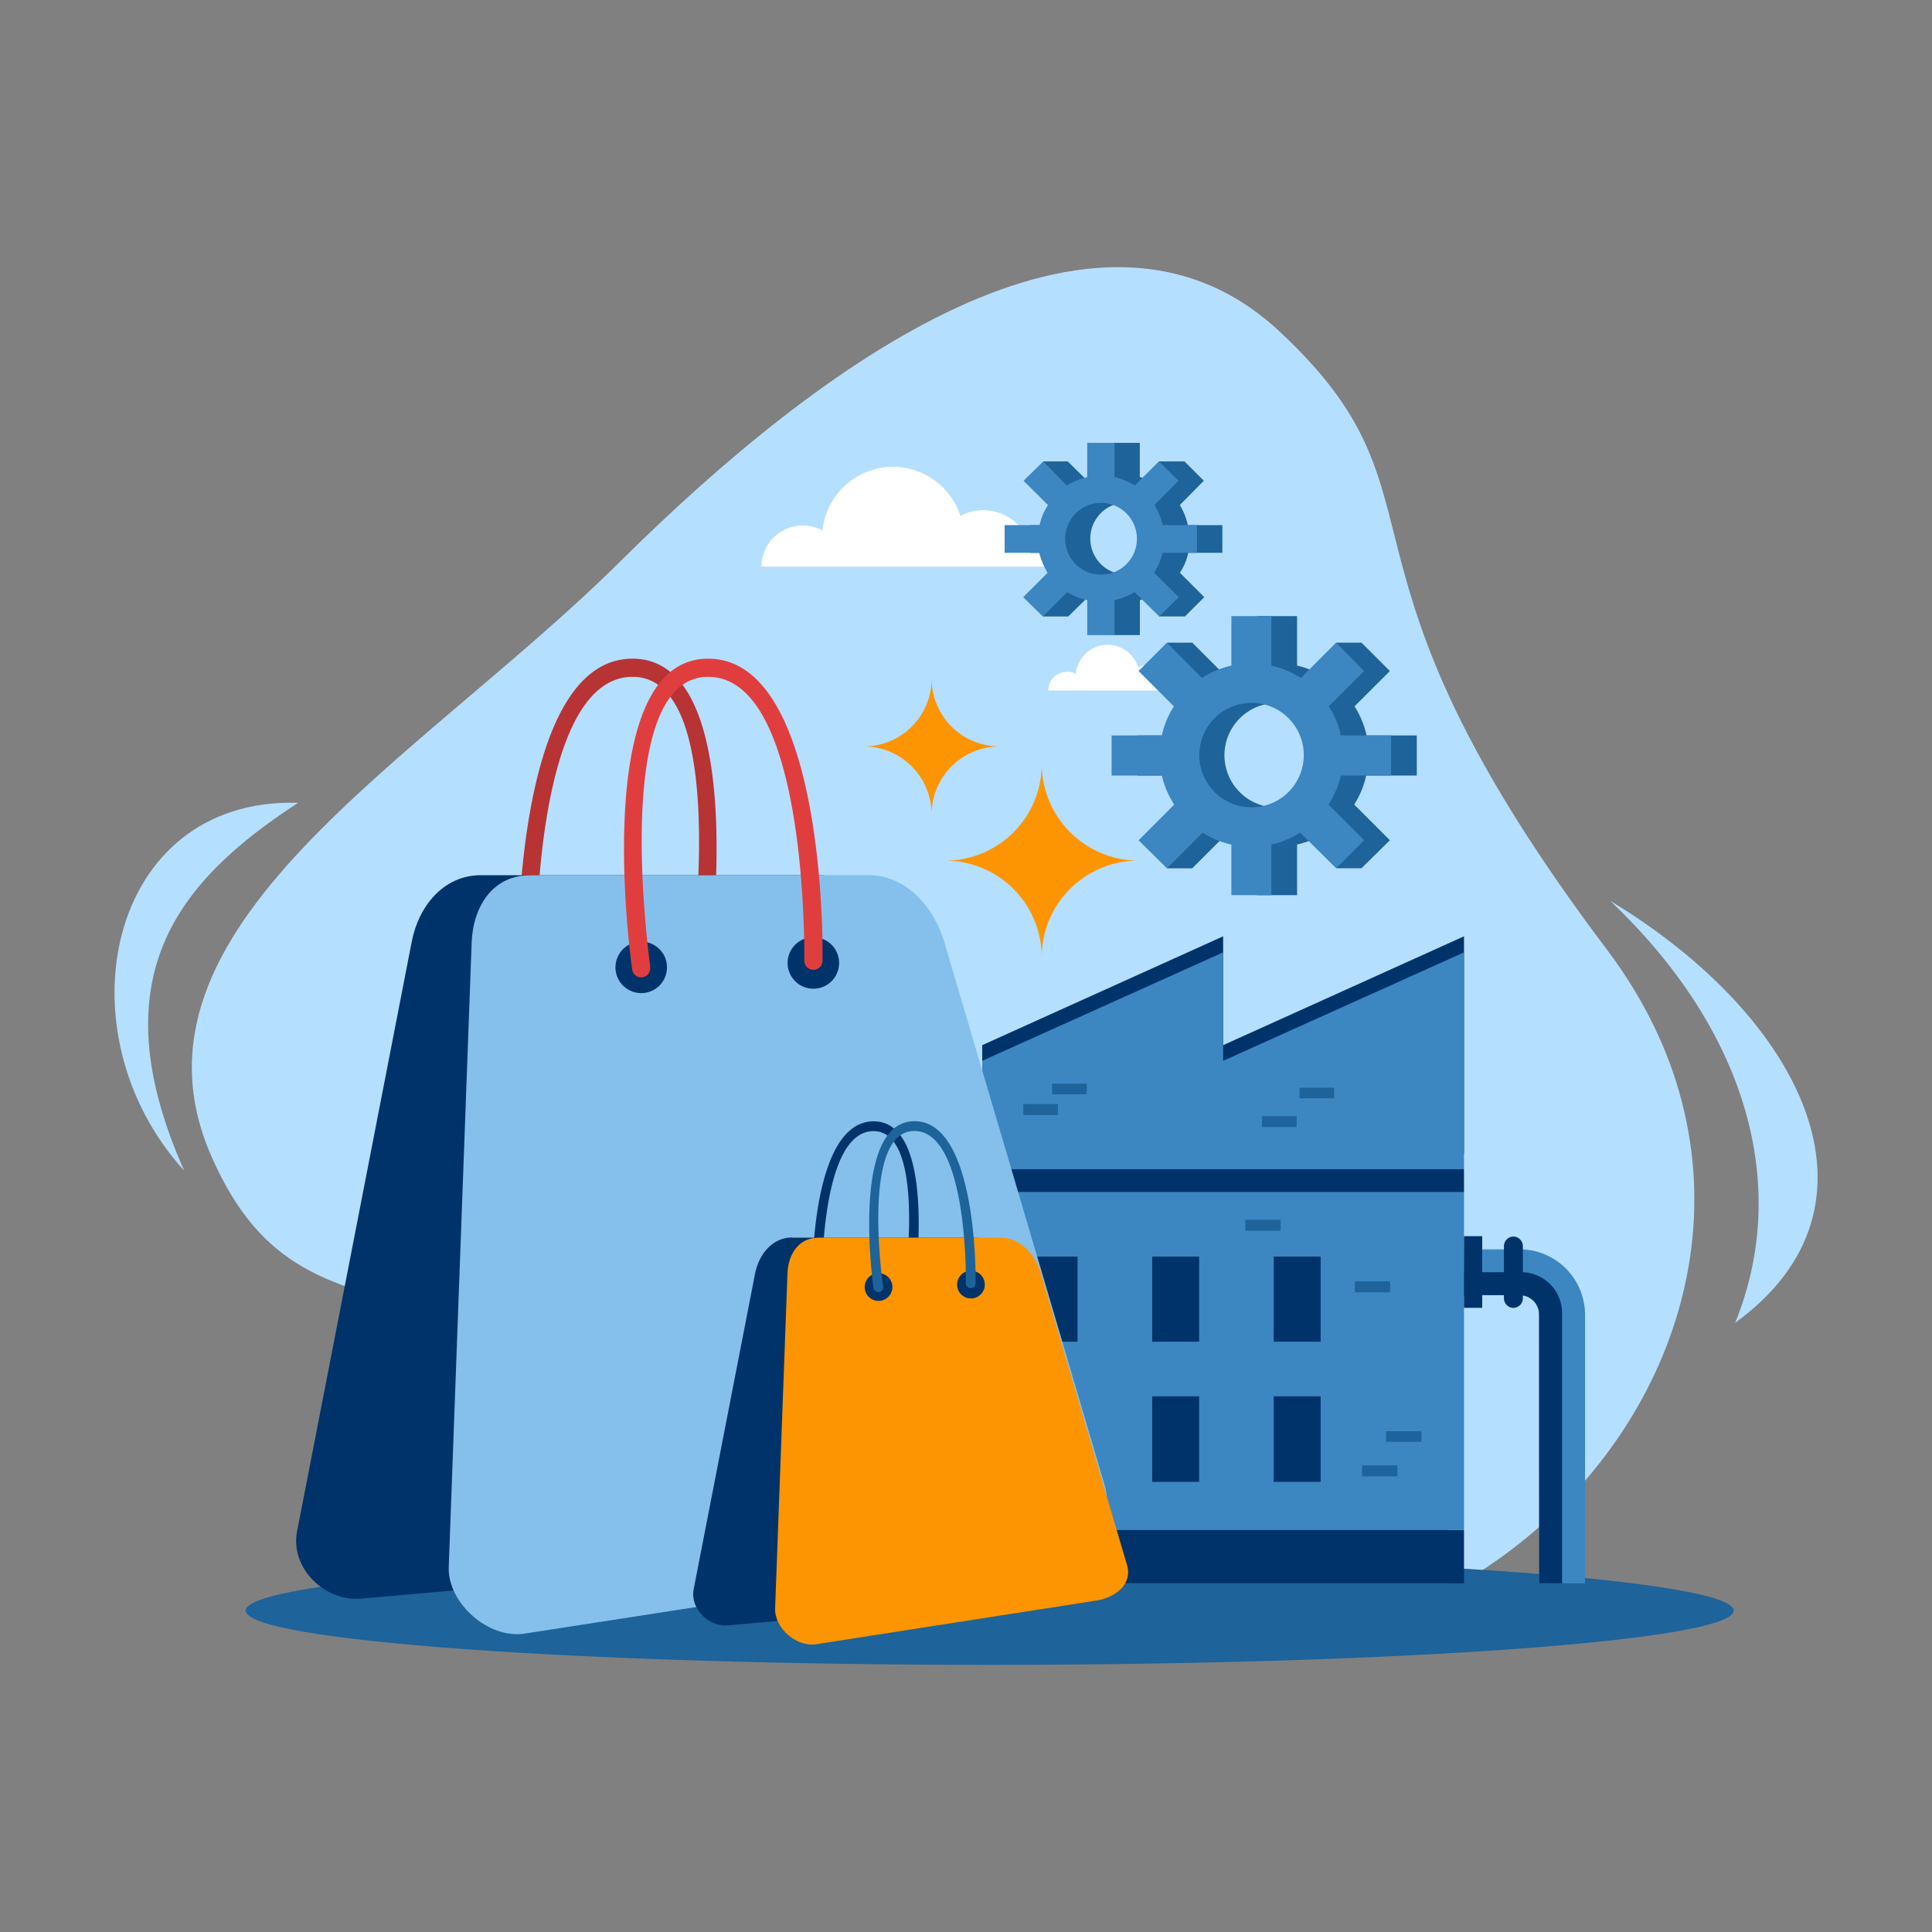
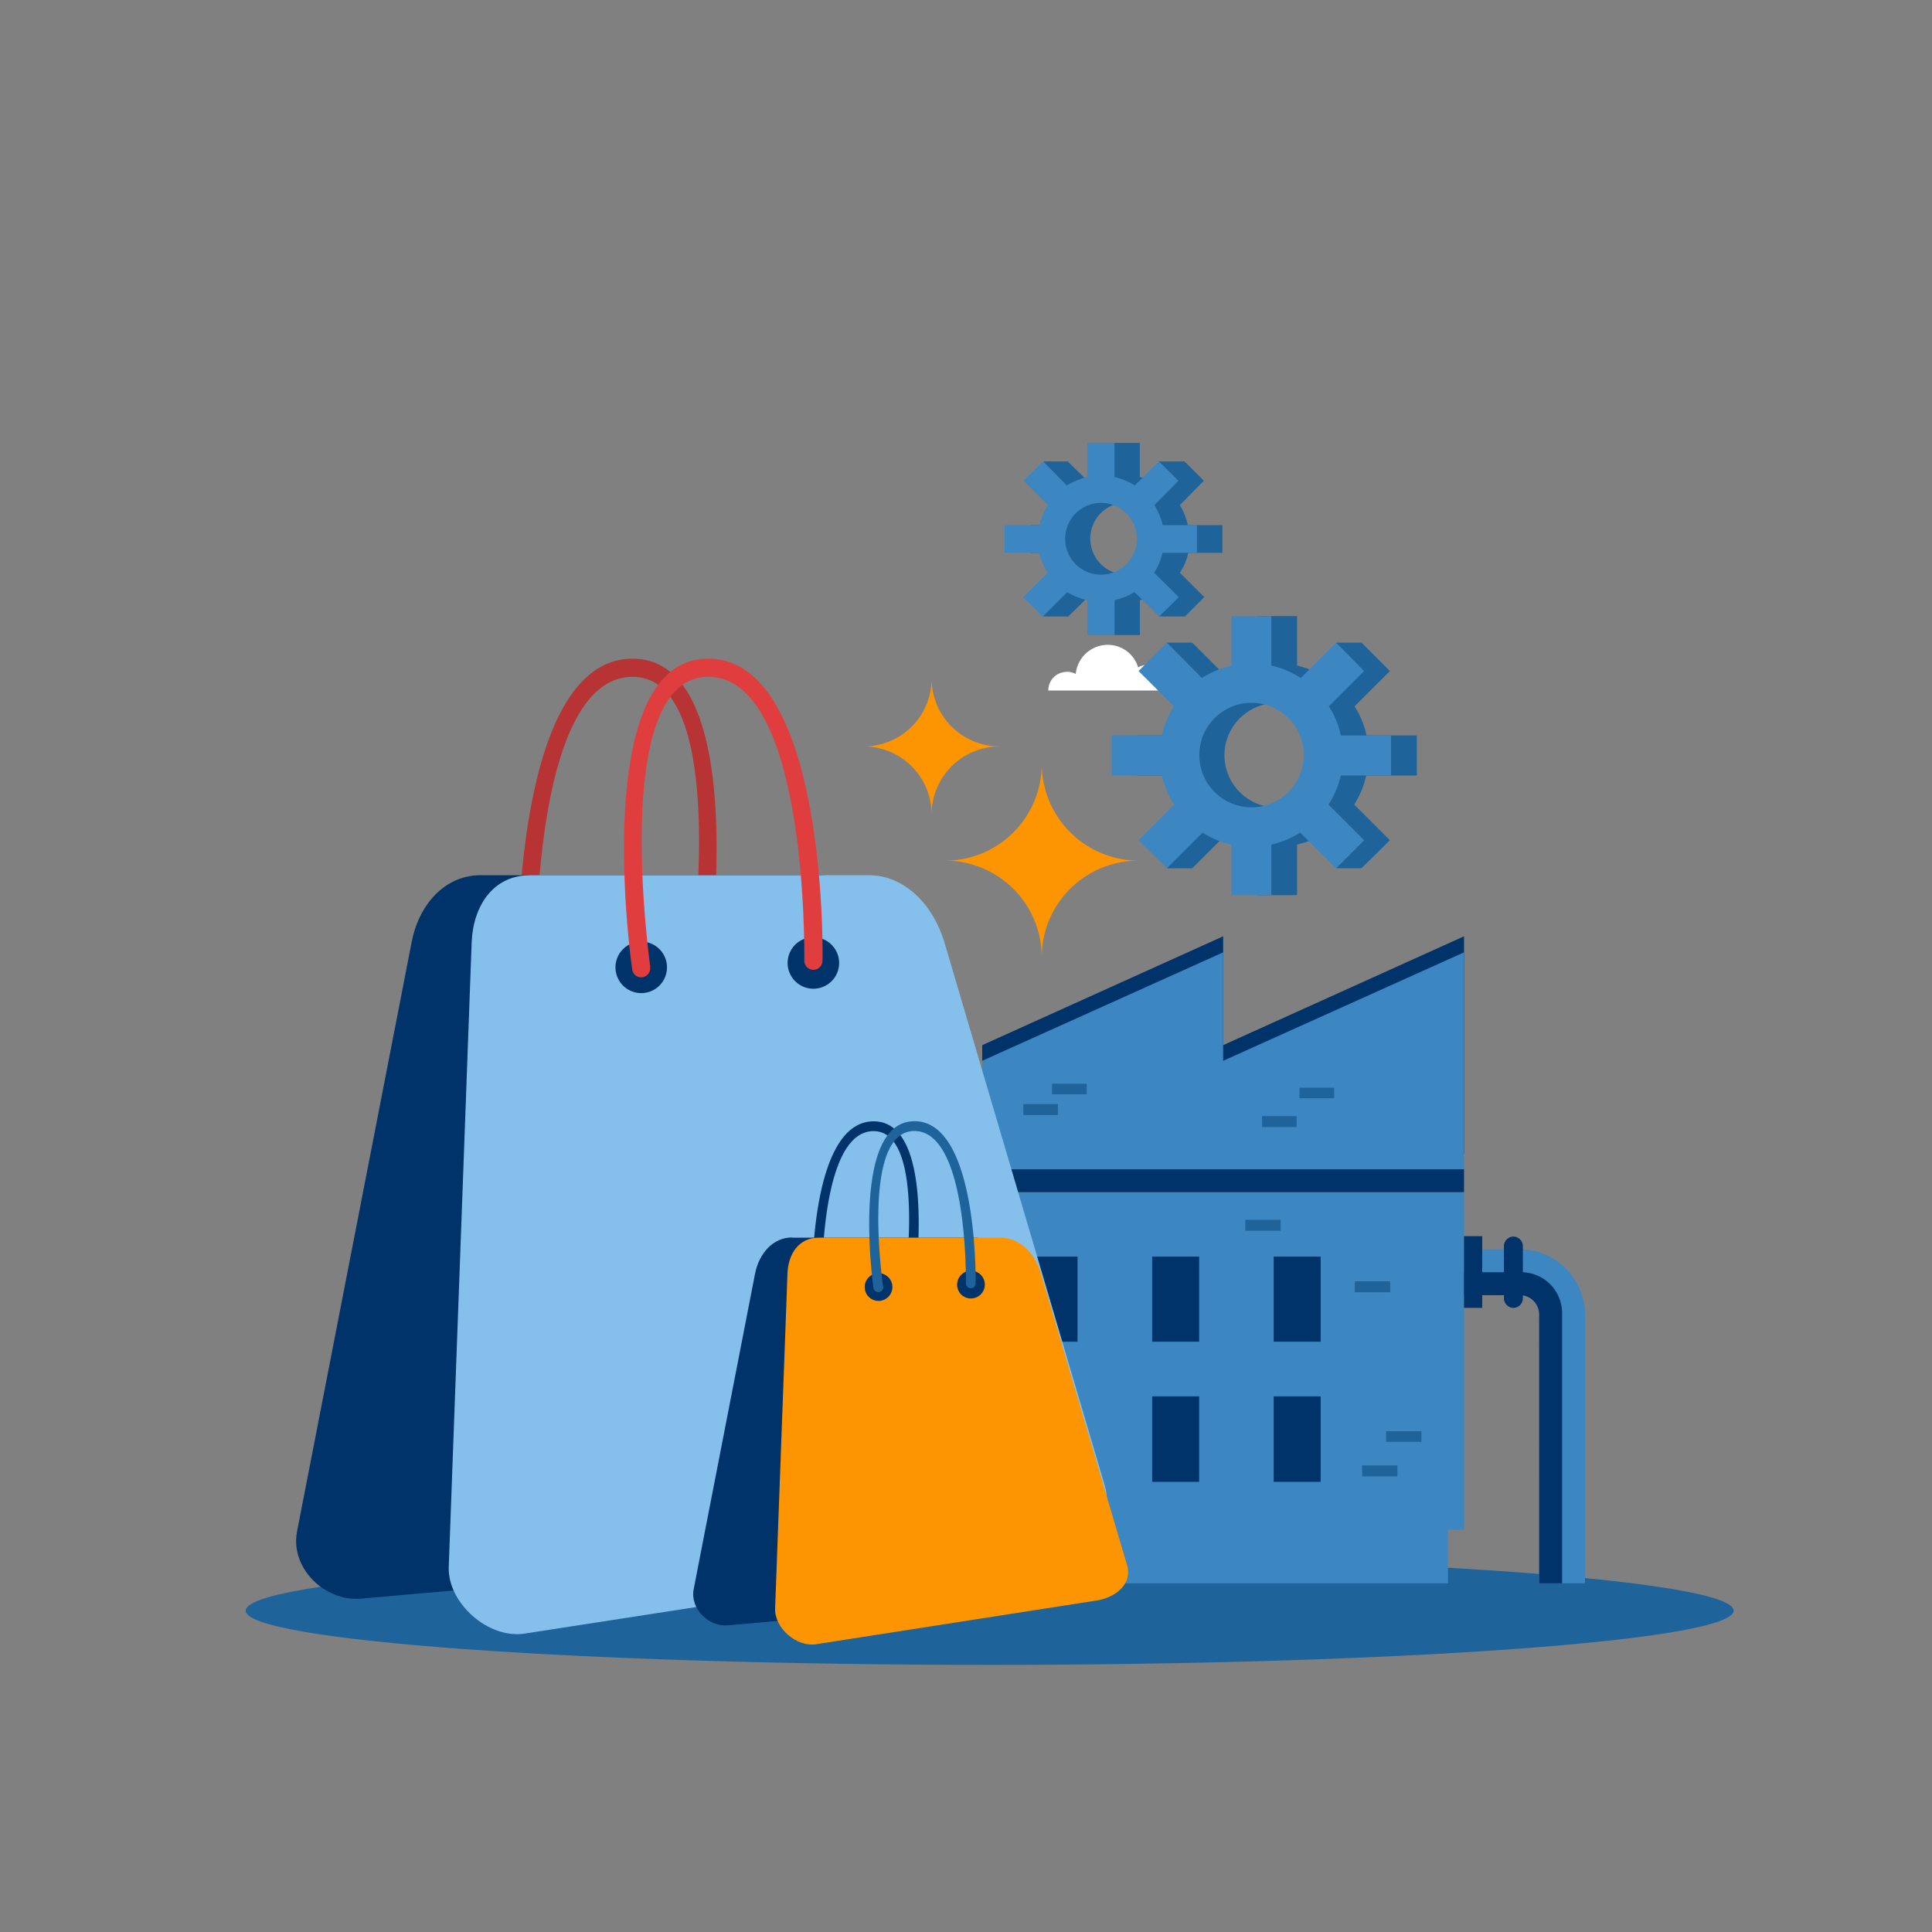
<svg xmlns="http://www.w3.org/2000/svg" id="Layer_1" data-name="Layer 1" viewBox="0 0 300 300">
  <rect x="0" y="0" width="300" height="300" fill="#808080" stroke="none" />
  <defs>
    <style>.cls-1{fill:#b5dfff}.cls-1,.cls-12,.cls-2,.cls-4,.cls-5{fill-rule:evenodd}.cls-2{fill:#fff}.cls-8{fill:#1e639a}.cls-4,.cls-7{fill:#00336a}.cls-5,.cls-6{fill:#3c86c2}.cls-12{fill:#fd9502}</style>
  </defs>
-   <path class="cls-1" d="M96.3 87.19c31.36-31.08 74-62.15 102.33-35.77s4.57 34.58 50.91 96.06-35.43 143.13-104.93 92.22-96.17-24.64-111.77-60.12S65 118.27 96.3 87.19z" />
-   <path class="cls-1" d="M250 139.86c21.08 19.94 28.14 44.07 19.44 65.54 25-18.14 10.62-47.41-19.44-65.54zM28.6 181.78c-13.39-30.11-.9-45 17.69-57.12-29.67-.91-37.24 35.65-17.69 57.12z" />
-   <path class="cls-2" d="M124.72 81.6a6.27 6.27 0 013 .79 11 11 0 0121.42-2.26 7.26 7.26 0 013.5-.91 7.57 7.57 0 017.23 5.26 4.37 4.37 0 013.22-1.41 4.29 4.29 0 014.3 4.29 2.14 2.14 0 01-.06.62h-49.1a6.42 6.42 0 016.44-6.38z" />
  <path d="M153.71 258.52c63.62 0 115.49-3.79 115.49-8.42s-51.87-8.48-115.49-8.48-115.56 3.79-115.56 8.48 51.93 8.42 115.56 8.42z" fill="#1e639a" fill-rule="evenodd" />
  <path class="cls-4" d="M189.93 162.29l37.4-16.9v33.74h-37.4v-16.84zM152.52 162.29l37.41-16.9v33.74h-37.41v-16.84z" />
-   <path class="cls-5" d="M189.93 164.72l37.4-16.84v33.68h-37.4v-16.84zM152.52 164.72l37.41-16.84v33.68h-37.41v-16.84z" />
+   <path class="cls-5" d="M189.93 164.72l37.4-16.84v33.68h-37.4v-16.84zM152.52 164.72l37.41-16.84v33.68h-37.41v-16.84" />
  <path class="cls-6" d="M152.52 206.36h72.33v39.5h-72.33z" />
-   <path class="cls-7" d="M152.52 237.55h74.81v8.31h-74.81z" />
  <path class="cls-6" d="M152.52 185.12h74.81v52.44h-74.81z" />
  <path class="cls-7" d="M152.52 181.56h74.81v3.56h-74.81zM160.03 195.12h7.29v13.22h-7.29zM178.91 195.12h7.29v13.22h-7.29zM197.78 195.12h7.29v13.22h-7.29zM160.03 216.82h7.29v13.28h-7.29zM178.91 216.82h7.29v13.28h-7.29zM197.78 216.82h7.29v13.28h-7.29z" />
  <path class="cls-8" d="M158.9 171.44h5.37v1.7h-5.37zM163.37 168.28h5.37v1.64h-5.37zM195.97 173.31h5.37v1.7h-5.37zM201.79 168.9h5.37v1.64h-5.37zM211.51 227.55h5.48v1.7h-5.48zM215.24 222.24h5.48v1.64h-5.48zM210.38 198.96h5.48v1.7h-5.48zM193.37 189.41h5.48v1.7h-5.48z" />
  <path class="cls-6" d="M239 245.86h7.12V204.1a10.15 10.15 0 00-10.2-10.1h-8.59v7.12h8.59a3 3 0 013.05 3z" />
  <path class="cls-7" d="M239 245.86h3.56V204.1a6.36 6.36 0 00-6.61-6.55h-8.59v3.56h8.59a3 3 0 013.05 3z" />
  <path class="cls-7" d="M235 203.09a1.5 1.5 0 001.47-1.47v-8.14a1.5 1.5 0 00-1.47-1.47 1.5 1.5 0 00-1.47 1.47v8.14a1.5 1.5 0 001.47 1.47zM227.33 191.95h2.83v11.13h-2.83z" />
  <path d="M107.2 150.08a1.43 1.43 0 102.83.34c0-.11 6.89-48.14-11.81-48.14-18.54 0-17.8 46.79-17.8 46.9a1.45 1.45 0 001.47 1.41 1.38 1.38 0 001.35-1.41c0-.11-.68-44.08 15-44.08 15.37 0 9 44.81 9 45z" fill="#b83333" />
  <path class="cls-4" d="M74.65 135.9h52.5c5.71 0 9.32 4.75 10 10.4l10.45 84.42c.68 5.65-5.08 9.88-10.79 10.39l-80.69 7.12c-5.71.51-11.07-4.74-10-10.39l17.8-91.54c1.07-5.65 5-10.4 10.73-10.4z" />
  <path d="M82.28 135.9h52.61c5.71 0 10.06 4.75 11.75 10.4l24.92 84.42c1.64 5.65-3.39 9.55-9 10.39l-81.07 12.55c-5.65.9-12-4.75-11.81-10.34l3.56-97c.23-5.65 3.34-10.4 9-10.4z" fill="#85c0ec" fill-rule="evenodd" />
  <path class="cls-4" d="M99.57 154.21a4 4 0 10-4-4 4 4 0 004 4zM126.3 153.53a4 4 0 10-4-4 4 4 0 004 4z" />
  <path d="M100.93 150.08a1.4 1.4 0 11-2.77.34c-.06-.11-6.89-48.14 11.81-48.14 18.53 0 17.8 46.79 17.74 46.9a1.41 1.41 0 01-2.82 0c0-.11.68-44.08-14.92-44.08-15.43 0-9 44.81-9 45z" fill="#e03e3e" />
  <path class="cls-2" d="M165.63 104.31a2.94 2.94 0 011.41.34 5 5 0 015-4.52 4.91 4.91 0 014.69 3.51 3.14 3.14 0 011.64-.4 3.33 3.33 0 013.22 2.37 2.16 2.16 0 011.47-.68 2 2 0 011.92 2v.29h-22.2a2.86 2.86 0 012.88-2.89z" />
  <path class="cls-7" d="M140.48 199.75a.77.77 0 00.68.85.76.76 0 00.84-.6c0-.12 3.67-25.88-6.33-25.88s-9.55 25.14-9.55 25.2a.76.76 0 00.79.73.75.75 0 00.74-.73c0-.11-.4-23.68 8-23.68 8.25 0 4.8 24.07 4.8 24.13z" />
  <path class="cls-4" d="M123 192.18h28.2c3.05 0 5 2.54 5.31 5.54l5.67 45.28c.34 3-2.77 5.32-5.82 5.54l-43.28 3.84c-3 .29-5.94-2.54-5.37-5.59l9.55-49.1c.62-3 2.71-5.54 5.76-5.54z" />
  <path class="cls-12" d="M127.09 192.18h28.25c3.06 0 5.43 2.54 6.28 5.54L175 243c.9 3-1.81 5.09-4.8 5.54l-43.51 6.78c-3.06.45-6.45-2.54-6.33-5.59l1.92-52c.11-3 1.75-5.54 4.8-5.54z" />
  <path class="cls-4" d="M136.41 202a2.15 2.15 0 10-2.14-2.15 2.14 2.14 0 002.14 2.15zM150.77 201.62a2.15 2.15 0 10-2.15-2.15 2.13 2.13 0 002.15 2.15z" />
  <path class="cls-8" d="M137.15 199.75a.77.77 0 01-1.53.23c0-.12-3.67-25.88 6.39-25.88 9.89 0 9.49 25.14 9.49 25.2a.75.75 0 01-.73.73.76.76 0 01-.79-.73c0-.11.39-23.68-8-23.68s-4.86 24.07-4.86 24.13z" />
  <path class="cls-12" d="M176.76 133.64a15 15 0 00-15 14.92 15 15 0 00-14.92-14.92 15 15 0 0014.92-15 15.07 15.07 0 0015 15zM155.23 115.9a10.58 10.58 0 00-10.57 10.56 10.57 10.57 0 00-10.51-10.56 10.52 10.52 0 0010.51-10.51 10.54 10.54 0 0010.57 10.51z" />
  <path class="cls-8" d="M212.13 120.42H220v-6.22h-7.8a13.9 13.9 0 00-1.87-4.52l5.49-5.48-4.41-4.41h-3.9l-1.58 5.48a14.31 14.31 0 00-4.52-1.92v-7.68h-6.22v7.68a14.54 14.54 0 00-4.58 1.92l-5.48-5.48h-3.9l-.45 4.41 5.48 5.48a12.87 12.87 0 00-1.86 4.52h-7.8v6.22h7.8a15.33 15.33 0 001.86 4.52l-5.48 5.54.45 4.35h3.9l5.54-5.54a13.88 13.88 0 004.52 1.86V139h6.22v-7.86a14.12 14.12 0 004.46-1.86l1.64 5.54h3.9l4.41-4.35-5.54-5.54a13.88 13.88 0 001.86-4.52zm-22-3.17a8.11 8.11 0 118.14 8.14 8.13 8.13 0 01-8.14-8.14zM184.44 85.84h5.37v-4.3h-5.37a9.7 9.7 0 00-1.24-3.11l3.73-3.78-3-3h-4l.17 3.73a9.7 9.7 0 00-3.11-1.3v-5.31h-4.29v5.31a9.7 9.7 0 00-3.11 1.3l-3.79-3.73H162l.9 3 3.73 3.78a9.7 9.7 0 00-1.24 3.11H160v4.3h5.37a9.77 9.77 0 001.3 3.1l-3.79 3.79-.9 3h3.89l3.85-3.78a9.51 9.51 0 003.05 1.24v5.43H177v-5.44a9.07 9.07 0 003.05-1.24l-.05 3.78h4l3-3-3.79-3.79a8.57 8.57 0 001.3-3.1zm-15.14-2.21a5.6 5.6 0 115.6 5.6 5.6 5.6 0 01-5.6-5.6z" />
  <path class="cls-6" d="M208.23 120.42H216v-6.22h-7.8a12.87 12.87 0 00-1.86-4.52l5.48-5.48-4.35-4.41-5.47 5.48a15 15 0 00-4.58-1.92v-7.68h-6.21v7.68a15 15 0 00-4.58 1.92l-5.43-5.48-4.4 4.41 5.48 5.48a13.9 13.9 0 00-1.87 4.52h-7.8v6.22h7.8a14.22 14.22 0 001.92 4.52l-5.53 5.54 4.4 4.35 5.54-5.54a14.08 14.08 0 004.47 1.86V139h6.21v-7.86a13.47 13.47 0 004.46-1.86l5.6 5.54 4.35-4.35-5.54-5.54a13.78 13.78 0 001.92-4.52zm-22-3.17a8.11 8.11 0 0116.22 0 8.11 8.11 0 11-16.22 0zM180.49 85.84h5.37v-4.3h-5.31a10.3 10.3 0 00-1.3-3.11l3.75-3.78-3.05-3-3.73 3.73a10.59 10.59 0 00-3.16-1.3v-5.31h-4.24v5.31a10.76 10.76 0 00-3.17 1.3L162 71.65l-3.06 3 3.79 3.78a9 9 0 00-1.3 3.11H156v4.3h5.37a11.37 11.37 0 001.3 3.1l-3.79 3.79 3.06 3 3.78-3.78a9.94 9.94 0 003.11 1.24v5.43h4.24v-5.44a9.88 9.88 0 003.1-1.24l3.83 3.78 3.05-3-3.84-3.79a8.93 8.93 0 001.3-3.1zm-15.09-2.21a5.57 5.57 0 115.54 5.6 5.55 5.55 0 01-5.54-5.6z" />
</svg>